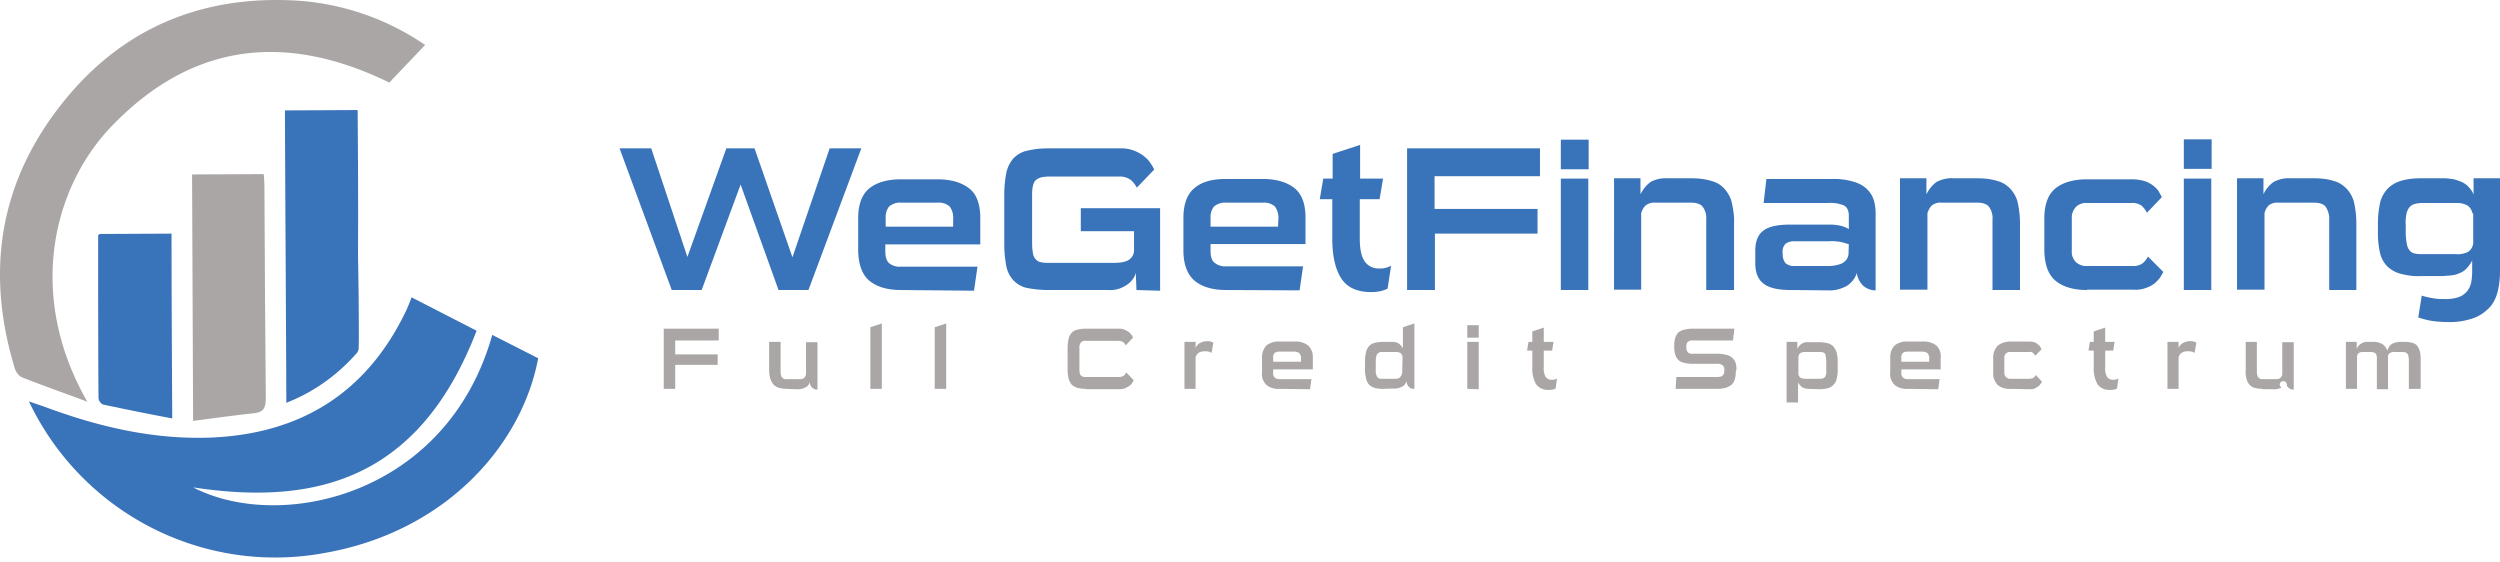
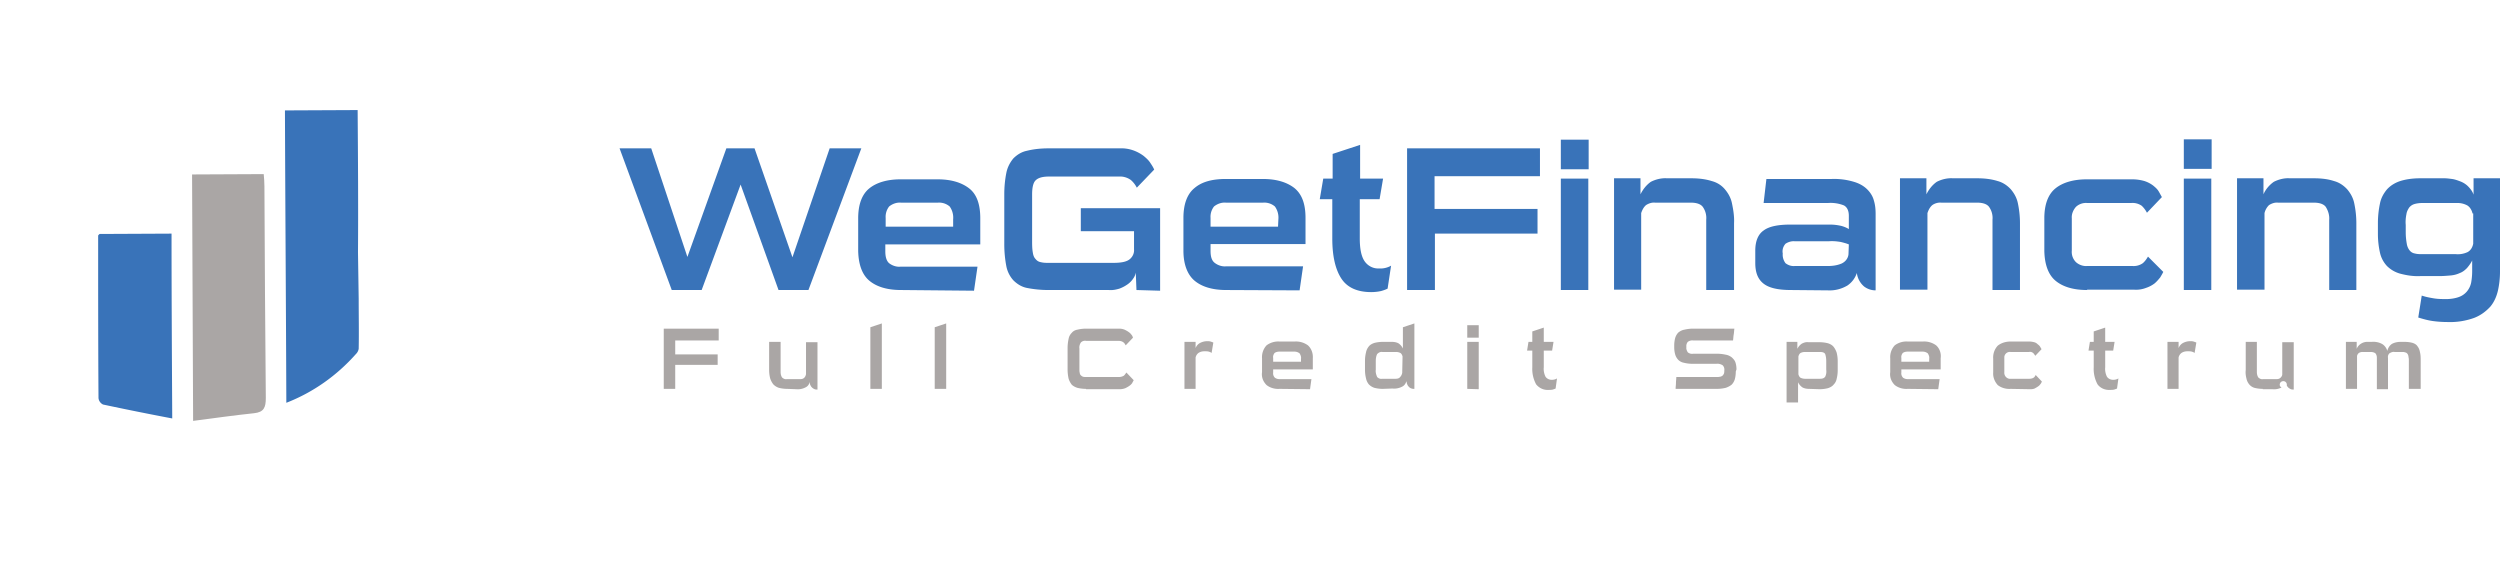
<svg xmlns="http://www.w3.org/2000/svg" xmlns:ns1="http://sodipodi.sourceforge.net/DTD/sodipodi-0.dtd" xmlns:ns2="http://www.inkscape.org/namespaces/inkscape" width="316" height="71" viewBox="0 0 316 71" version="1.1" id="svg22" ns1:docname="logo-wg-fveritcal-footer.svg" ns2:version="0.92.4 (5da689c313, 2019-01-14)">
  <defs id="defs26" />
  <ns1:namedview pagecolor="#ffffff" bordercolor="#666666" borderopacity="1" objecttolerance="10" gridtolerance="10" guidetolerance="10" ns2:pageopacity="0" ns2:pageshadow="2" ns2:window-width="1920" ns2:window-height="1023" id="namedview24" showgrid="false" ns2:zoom="2.6962025" ns2:cx="179.62868" ns2:cy="36.962059" ns2:window-x="0" ns2:window-y="0" ns2:window-maximized="1" ns2:current-layer="svg22" />
  <g style="fill:none;fill-rule:nonzero" id="g8">
    <path style="fill:#aaa6a5" ns2:connector-curvature="0" id="path4" d="m 85.348,46.117 v 3.036 h -1.45 V 41.54 h 6.946 v 1.496 h -5.496 v 1.76 h 5.364 v 1.32 z m 14.158,3.036 c -0.352,0 -0.704,-0.044 -1.056,-0.132 a 1.721,1.721 0 0 1 -0.703,-0.44 2.446,2.446 0 0 1 -0.396,-0.748 4.342,4.342 0 0 1 -0.132,-1.056 v -3.564 h 1.451 v 3.784 c 0,0.264 0.044,0.484 0.176,0.704 0.176,0.176 0.396,0.264 0.616,0.22 h 1.714 c 0.176,0 0.352,-0.044 0.484,-0.176 0.132,-0.132 0.176,-0.264 0.22,-0.44 v -4.048 h 1.45 v 5.984 c -0.131,0 -0.22,0 -0.351,-0.044 -0.22,-0.088 -0.44,-0.264 -0.528,-0.484 -0.088,-0.132 -0.088,-0.308 -0.088,-0.44 -0.088,0.308 -0.263,0.572 -0.571,0.704 a 2.056,2.056 0 0 1 -1.143,0.22 z m 10.508,0 v -7.788 l 1.45,-0.484 v 8.272 z m 8.134,0 v -7.788 l 1.45,-0.484 v 8.272 z m 19.125,0 c -0.351,0 -0.747,-0.044 -1.099,-0.132 -0.264,-0.088 -0.527,-0.22 -0.703,-0.396 a 2.446,2.446 0 0 1 -0.396,-0.748 5.464,5.464 0 0 1 -0.132,-1.188 v -2.684 c 0,-0.396 0.044,-0.792 0.132,-1.188 0.044,-0.264 0.176,-0.528 0.396,-0.748 0.176,-0.22 0.44,-0.352 0.703,-0.396 a 4.692,4.692 0 0 1 1.1,-0.132 h 4.176 c 0.264,0 0.484,0.044 0.704,0.132 0.176,0.088 0.351,0.176 0.527,0.308 0.132,0.088 0.264,0.22 0.352,0.352 0.088,0.088 0.132,0.22 0.176,0.352 l -0.923,0.968 c -0.088,-0.176 -0.176,-0.308 -0.308,-0.396 -0.176,-0.132 -0.396,-0.176 -0.66,-0.176 h -4.045 a 0.725,0.725 0 0 0 -0.66,0.22 c -0.131,0.22 -0.219,0.484 -0.175,0.748 v 2.684 c 0,0.132 0,0.264 0.044,0.396 0,0.088 0.044,0.22 0.132,0.308 a 0.92,0.92 0 0 0 0.264,0.176 c 0.132,0.044 0.307,0.044 0.44,0.044 h 4.088 c 0.22,0 0.44,-0.044 0.66,-0.176 0.132,-0.132 0.22,-0.264 0.308,-0.396 l 0.923,0.968 c -0.044,0.132 -0.132,0.22 -0.176,0.352 -0.088,0.132 -0.22,0.264 -0.352,0.352 -0.176,0.132 -0.352,0.22 -0.527,0.308 a 1.99,1.99 0 0 1 -0.704,0.132 h -4.265 z m 12.443,0 v -5.94 h 1.407 v 0.792 a 1.2,1.2 0 0 1 0.572,-0.66 2,2 0 0 1 0.879,-0.22 c 0.132,0 0.308,0 0.44,0.044 0.131,0.044 0.263,0.088 0.351,0.132 l -0.22,1.32 c -0.087,-0.088 -0.22,-0.132 -0.351,-0.176 -0.176,-0.044 -0.352,-0.044 -0.528,-0.044 -0.264,0 -0.527,0.044 -0.791,0.22 a 0.978,0.978 0 0 0 -0.352,0.572 v 3.96 z m 12.004,0 c -0.572,0.044 -1.188,-0.132 -1.628,-0.484 -0.44,-0.44 -0.66,-1.012 -0.571,-1.628 v -1.76 a 2.186,2.186 0 0 1 0.571,-1.628 2.449,2.449 0 0 1 1.627,-0.484 h 1.935 a 2.567,2.567 0 0 1 1.67,0.484 c 0.44,0.396 0.66,1.012 0.616,1.628 v 1.408 h -5.012 v 0.396 a 0.766,0.766 0 0 0 0.22,0.66 0.967,0.967 0 0 0 0.571,0.176 h 4.045 l -0.176,1.276 -3.869,-0.044 z m 2.725,-3.784 c 0.044,-0.264 -0.044,-0.484 -0.176,-0.704 a 1.05,1.05 0 0 0 -0.615,-0.22 h -1.935 c -0.22,0 -0.44,0.044 -0.615,0.176 -0.132,0.176 -0.22,0.396 -0.176,0.616 v 0.484 h 3.517 z m 10.332,3.784 c -0.351,0 -0.703,-0.044 -1.055,-0.132 a 1.721,1.721 0 0 1 -0.703,-0.44 1.675,1.675 0 0 1 -0.352,-0.748 4.342,4.342 0 0 1 -0.132,-1.056 v -1.188 c 0,-0.352 0.044,-0.704 0.132,-1.056 0.044,-0.264 0.176,-0.528 0.352,-0.748 0.176,-0.22 0.44,-0.352 0.703,-0.44 a 4.334,4.334 0 0 1 1.055,-0.132 h 1.143 c 0.308,0 0.572,0.044 0.836,0.176 0.264,0.176 0.44,0.396 0.571,0.66 v -2.684 l 1.451,-0.484 v 8.272 c -0.132,0 -0.22,0 -0.351,-0.044 a 0.709,0.709 0 0 1 -0.308,-0.176 c -0.088,-0.088 -0.176,-0.176 -0.22,-0.308 -0.088,-0.132 -0.088,-0.308 -0.132,-0.44 -0.088,0.308 -0.264,0.572 -0.571,0.704 a 2.133,2.133 0 0 1 -1.188,0.22 l -1.23,0.044 z m 2.506,-4.092 c -0.043,-0.176 -0.131,-0.352 -0.263,-0.44 a 1.216,1.216 0 0 0 -0.572,-0.132 h -1.715 c -0.263,-0.044 -0.483,0.088 -0.66,0.264 -0.131,0.264 -0.175,0.572 -0.175,0.88 v 1.1 c -0.044,0.308 0.044,0.616 0.176,0.924 0.176,0.176 0.396,0.264 0.615,0.22 h 1.715 c 0.22,0 0.44,-0.044 0.572,-0.22 0.132,-0.132 0.22,-0.308 0.264,-0.528 z m 8.178,-2.376 v -1.584 h 1.451 v 1.584 h -1.45 z m 0,6.468 v -5.94 h 1.451 v 5.984 l -1.45,-0.044 z m 11.168,-0.044 c -0.088,0.044 -0.22,0.088 -0.352,0.132 -0.176,0.043 -0.351,0.043 -0.527,0.043 -0.616,0.044 -1.187,-0.22 -1.583,-0.703 a 4.09,4.09 0 0 1 -0.484,-2.156 v -2.112 h -0.66 l 0.177,-1.1 h 0.483 v -1.32 l 1.451,-0.484 v 1.804 h 1.231 l -0.176,1.1 h -1.055 v 2.112 c -0.044,0.396 0.044,0.836 0.22,1.188 0.176,0.264 0.484,0.396 0.791,0.396 0.22,0 0.44,-0.044 0.66,-0.176 z m 22.775,-2.156 c 0,0.352 -0.044,0.704 -0.132,1.012 -0.088,0.264 -0.22,0.484 -0.396,0.66 -0.22,0.176 -0.483,0.308 -0.747,0.396 a 4.692,4.692 0 0 1 -1.1,0.132 h -5.231 c 0,-0.264 0.044,-0.484 0.044,-0.748 0,-0.264 0.044,-0.484 0.044,-0.748 h 5.056 c 0.176,0 0.308,0 0.484,-0.044 0.131,0 0.22,-0.088 0.307,-0.132 0.088,-0.088 0.132,-0.176 0.176,-0.264 0.044,-0.132 0.044,-0.264 0.044,-0.396 a 0.766,0.766 0 0 0 -0.22,-0.66 c -0.22,-0.132 -0.527,-0.22 -0.791,-0.176 h -2.99 c -0.396,0 -0.747,-0.044 -1.1,-0.132 a 1.34,1.34 0 0 1 -0.703,-0.352 1.657,1.657 0 0 1 -0.395,-0.66 3.351,3.351 0 0 1 -0.132,-0.924 v -0.264 c 0,-0.308 0.044,-0.66 0.132,-0.968 0.088,-0.264 0.22,-0.484 0.395,-0.66 0.22,-0.176 0.484,-0.308 0.748,-0.352 a 4.79,4.79 0 0 1 1.143,-0.132 h 5.188 c -0.044,0.264 -0.044,0.528 -0.088,0.748 -0.044,0.22 -0.044,0.484 -0.088,0.748 h -5.012 a 0.947,0.947 0 0 0 -0.703,0.176 0.842,0.842 0 0 0 -0.176,0.66 c -0.044,0.22 0.044,0.44 0.176,0.66 0.22,0.176 0.483,0.22 0.703,0.176 h 2.946 c 0.396,0 0.791,0.044 1.187,0.132 0.264,0.044 0.528,0.176 0.747,0.352 0.176,0.176 0.352,0.352 0.44,0.616 0.088,0.264 0.132,0.572 0.132,0.88 z m 9.277,2.2 c -0.308,0 -0.571,-0.044 -0.835,-0.176 a 1.644,1.644 0 0 1 -0.572,-0.66 v 2.551 h -1.45 v -7.655 h 1.362 v 0.88 c 0.132,-0.264 0.308,-0.484 0.572,-0.66 0.264,-0.132 0.527,-0.22 0.835,-0.176 H 230 c 0.352,0 0.704,0.044 1.055,0.132 0.264,0.088 0.528,0.22 0.704,0.44 0.176,0.22 0.308,0.484 0.396,0.748 0.087,0.352 0.131,0.704 0.131,1.056 v 1.188 c 0,0.352 -0.044,0.704 -0.131,1.056 a 1.387,1.387 0 0 1 -0.396,0.748 c -0.176,0.22 -0.44,0.352 -0.704,0.44 A 4.334,4.334 0 0 1 230,49.197 Z m 2.155,-3.52 c 0,-0.308 -0.044,-0.616 -0.132,-0.88 -0.088,-0.176 -0.308,-0.264 -0.66,-0.264 h -1.89 c -0.22,0 -0.396,0.044 -0.572,0.132 -0.132,0.088 -0.22,0.264 -0.264,0.44 v 2.244 c 0.044,0.176 0.132,0.352 0.264,0.44 0.176,0.088 0.396,0.132 0.572,0.132 h 1.89 c 0.352,0 0.528,-0.088 0.66,-0.264 0.132,-0.264 0.175,-0.572 0.132,-0.88 z m 10.288,3.52 c -0.572,0.044 -1.187,-0.132 -1.627,-0.484 -0.44,-0.44 -0.66,-1.012 -0.572,-1.628 v -1.76 a 2.186,2.186 0 0 1 0.572,-1.628 2.449,2.449 0 0 1 1.627,-0.484 h 1.934 a 2.567,2.567 0 0 1 1.671,0.484 c 0.44,0.396 0.66,1.012 0.572,1.628 v 1.408 h -4.969 v 0.396 a 0.766,0.766 0 0 0 0.22,0.66 0.967,0.967 0 0 0 0.572,0.176 h 4.045 l -0.176,1.276 -3.87,-0.044 z m 2.726,-3.784 c 0.044,-0.264 -0.044,-0.484 -0.176,-0.704 a 1.05,1.05 0 0 0 -0.616,-0.22 h -1.934 c -0.22,0 -0.44,0.044 -0.616,0.176 -0.132,0.176 -0.22,0.396 -0.176,0.616 v 0.484 h 3.518 z m 10.288,3.784 c -0.571,0.044 -1.187,-0.132 -1.627,-0.484 -0.395,-0.44 -0.615,-1.012 -0.571,-1.584 v -1.76 a 2.186,2.186 0 0 1 0.571,-1.628 c 0.44,-0.352 1.012,-0.528 1.627,-0.528 h 2.374 c 0.22,0 0.44,0.044 0.616,0.088 a 0.912,0.912 0 0 1 0.44,0.264 c 0.131,0.088 0.22,0.176 0.307,0.308 0.044,0.088 0.132,0.22 0.176,0.308 l -0.791,0.836 c -0.088,-0.132 -0.176,-0.264 -0.264,-0.352 -0.176,-0.132 -0.352,-0.176 -0.528,-0.132 h -2.33 a 0.7,0.7 0 0 0 -0.791,0.616 v 1.936 a 0.77,0.77 0 0 0 0.615,0.836 h 2.55 c 0.176,0 0.396,-0.044 0.528,-0.132 a 0.684,0.684 0 0 0 0.264,-0.352 l 0.791,0.836 c -0.044,0.088 -0.088,0.22 -0.176,0.308 -0.088,0.132 -0.176,0.22 -0.307,0.308 a 3.866,3.866 0 0 1 -0.44,0.264 c -0.22,0.088 -0.396,0.088 -0.616,0.088 z m 13.454,-0.044 c -0.088,0.044 -0.22,0.088 -0.352,0.132 -0.175,0.043 -0.351,0.043 -0.527,0.043 -0.616,0.044 -1.231,-0.22 -1.583,-0.703 a 4.09,4.09 0 0 1 -0.484,-2.156 v -2.112 h -0.66 l 0.177,-1.1 h 0.483 v -1.32 l 1.451,-0.484 v 1.804 h 1.187 l -0.176,1.1 h -1.01 v 2.112 c -0.045,0.396 0.043,0.836 0.22,1.188 0.175,0.264 0.483,0.396 0.79,0.396 0.22,0 0.44,-0.044 0.66,-0.176 z m 6.375,0.044 v -5.94 h 1.407 v 0.792 a 1.2,1.2 0 0 1 0.572,-0.66 2,2 0 0 1 0.88,-0.22 c 0.131,0 0.307,0 0.439,0.044 0.132,0.044 0.264,0.088 0.352,0.132 l -0.22,1.32 c -0.088,-0.088 -0.22,-0.132 -0.352,-0.176 -0.176,-0.044 -0.352,-0.044 -0.528,-0.044 -0.263,0 -0.527,0.044 -0.791,0.22 a 0.978,0.978 0 0 0 -0.352,0.572 v 3.96 z m 12.047,0 c -0.351,0 -0.703,-0.044 -1.055,-0.132 a 1.35,1.35 0 0 1 -0.66,-0.44 1.675,1.675 0 0 1 -0.351,-0.748 c -0.088,-0.352 -0.132,-0.704 -0.088,-1.056 v -3.564 h 1.407 v 3.784 c 0,0.264 0.044,0.484 0.176,0.704 0.176,0.176 0.396,0.264 0.615,0.22 h 1.715 c 0.176,0 0.352,-0.044 0.484,-0.176 0.132,-0.132 0.22,-0.264 0.22,-0.44 v -4.048 h 1.45 v 5.984 c -0.131,0 -0.22,0 -0.351,-0.044 -0.22,-0.088 -0.44,-0.264 -0.528,-0.484 0.044,-0.22 -0.088,-0.484 -0.352,-0.528 -0.22,-0.044 -0.483,0.088 -0.527,0.352 -0.044,0.176 0.044,0.352 0.22,0.44 a 2.056,2.056 0 0 1 -1.144,0.22 h -1.23 v -0.044 z m 18.466,0 v -3.564 c 0,-0.132 0,-0.308 -0.043,-0.44 a 0.83,0.83 0 0 0 -0.088,-0.352 0.53,0.53 0 0 0 -0.22,-0.22 c -0.132,-0.044 -0.264,-0.088 -0.396,-0.088 h -1.055 c -0.22,-0.044 -0.44,0.044 -0.66,0.176 a 0.65,0.65 0 0 0 -0.175,0.572 v 3.96 h -1.407 v -3.96 a 0.885,0.885 0 0 0 -0.176,-0.572 c -0.176,-0.132 -0.396,-0.176 -0.616,-0.176 h -1.011 a 0.886,0.886 0 0 0 -0.484,0.132 c -0.132,0.132 -0.22,0.264 -0.22,0.44 v 4.092 h -1.406 v -5.94 h 1.363 v 0.88 c 0.22,-0.572 0.835,-0.924 1.45,-0.88 h 0.44 c 0.44,-0.044 0.923,0.044 1.32,0.264 0.307,0.176 0.57,0.528 0.659,0.88 0.088,-0.352 0.263,-0.66 0.571,-0.88 0.308,-0.176 0.704,-0.264 1.1,-0.264 h 0.527 c 0.352,0 0.703,0.044 1.011,0.132 0.264,0.088 0.484,0.22 0.616,0.44 0.176,0.22 0.264,0.484 0.308,0.748 0.087,0.352 0.087,0.704 0.087,1.056 v 3.564 h -1.494 z" />
    <path style="fill:#3973b9" ns2:connector-curvature="0" id="path6" d="M 98.406,36.658 93.614,23.327 88.69,36.657 H 84.908 L 78.313,18.751 h 4.001 l 4.573,13.727 4.924,-13.727 h 3.562 l 4.792,13.771 4.704,-13.77 h 4.002 l -6.684,17.906 h -3.78 z m 15.477,0 c -1.715,0 -3.034,-0.396 -3.957,-1.144 -0.924,-0.748 -1.407,-2.024 -1.451,-3.784 v -4.136 c 0,-1.76 0.483,-3.035 1.407,-3.783 0.923,-0.748 2.286,-1.144 3.957,-1.144 h 4.66 c 1.715,0 3.034,0.396 4.001,1.144 0.968,0.748 1.407,2.024 1.407,3.783 v 3.3 h -12.003 v 0.88 c 0,0.748 0.176,1.232 0.484,1.496 0.396,0.308 0.923,0.484 1.407,0.44 h 9.76 l -0.44,3.036 z m 6.595,-8.932 a 2.416,2.416 0 0 0 -0.44,-1.627 2.05,2.05 0 0 0 -1.495,-0.484 h -4.66 c -0.528,-0.044 -1.055,0.132 -1.495,0.484 a 2.116,2.116 0 0 0 -0.44,1.451 v 1.1 h 8.53 z m 23.17,8.932 -0.087,-2.2 a 1.834,1.834 0 0 1 -0.352,0.792 c -0.176,0.264 -0.44,0.528 -0.704,0.704 a 4.43,4.43 0 0 1 -1.01,0.528 c -0.44,0.132 -0.88,0.22 -1.364,0.176 h -7.606 a 13.97,13.97 0 0 1 -2.726,-0.264 c -0.66,-0.132 -1.231,-0.484 -1.715,-0.968 a 3.71,3.71 0 0 1 -0.88,-1.76 14.91,14.91 0 0 1 -0.263,-2.816 v -6.29 c 0,-0.924 0.088,-1.848 0.264,-2.728 0.132,-0.66 0.44,-1.276 0.88,-1.804 0.483,-0.484 1.054,-0.836 1.714,-0.968 0.88,-0.22 1.803,-0.308 2.726,-0.308 h 9.057 c 1.055,-0.044 2.11,0.308 2.99,0.968 0.308,0.264 0.615,0.528 0.835,0.88 0.176,0.264 0.352,0.528 0.484,0.836 l -2.198,2.288 a 3.181,3.181 0 0 0 -0.748,-0.968 2.349,2.349 0 0 0 -1.539,-0.44 h -8.837 c -0.836,0 -1.363,0.176 -1.67,0.484 -0.309,0.308 -0.44,0.924 -0.44,1.804 v 5.807 c 0,0.484 0,1.012 0.087,1.496 0.044,0.308 0.132,0.616 0.352,0.836 0.176,0.22 0.396,0.352 0.66,0.396 0.351,0.088 0.66,0.088 1.01,0.088 h 8.135 c 1.011,0 1.67,-0.132 2.066,-0.44 0.396,-0.308 0.616,-0.792 0.572,-1.276 v -2.288 h -6.727 V 26.32 h 10.024 v 10.427 l -2.99,-0.088 z m 11.344,0 c -1.715,0 -3.034,-0.396 -3.957,-1.144 -0.923,-0.748 -1.45,-2.068 -1.45,-3.828 V 27.55 c 0,-1.76 0.483,-3.035 1.406,-3.783 0.923,-0.792 2.242,-1.144 3.957,-1.144 h 4.66 c 1.715,0 3.034,0.396 4.002,1.144 0.967,0.792 1.407,2.024 1.407,3.783 v 3.3 h -12.003 v 0.88 c 0,0.748 0.175,1.232 0.527,1.496 0.396,0.308 0.924,0.484 1.407,0.44 h 9.76 l -0.439,3.036 z m 6.595,-8.932 a 2.416,2.416 0 0 0 -0.44,-1.627 2.05,2.05 0 0 0 -1.494,-0.484 h -4.705 c -0.527,-0.044 -1.055,0.132 -1.495,0.484 a 2.116,2.116 0 0 0 -0.44,1.451 v 1.1 h 8.53 z m 13.806,8.756 c -0.264,0.132 -0.528,0.22 -0.835,0.308 a 5.857,5.857 0 0 1 -1.232,0.132 c -1.758,0 -3.033,-0.572 -3.78,-1.716 -0.748,-1.144 -1.144,-2.816 -1.144,-5.06 v -4.971 h -1.583 l 0.44,-2.596 h 1.187 v -3.124 l 3.473,-1.144 v 4.268 h 2.902 l -0.44,2.596 h -2.505 v 4.971 c 0,1.232 0.175,2.2 0.571,2.816 0.396,0.616 1.1,1.012 1.847,0.968 0.527,0.044 1.099,-0.088 1.539,-0.352 z m 5.98,-6.952 v 7.128 h -3.518 V 18.75 h 16.796 v 3.52 h -13.323 v 4.136 h 13.015 v 3.123 h -12.97 z m 15.916,-8.139 v -3.74 h 3.517 v 3.74 z m 0,15.267 V 22.579 h 3.473 v 14.079 z m 18.378,0 V 27.77 a 2.416,2.416 0 0 0 -0.44,-1.627 c -0.264,-0.352 -0.791,-0.528 -1.495,-0.528 h -4.528 c -0.396,-0.044 -0.792,0.088 -1.143,0.308 -0.308,0.264 -0.484,0.616 -0.616,1.012 v 9.679 h -3.43 V 22.535 h 3.342 v 2.024 c 0.308,-0.616 0.747,-1.188 1.32,-1.584 0.615,-0.308 1.318,-0.484 2.022,-0.44 h 3.077 c 0.88,0 1.759,0.088 2.594,0.352 0.66,0.176 1.231,0.528 1.671,1.056 0.44,0.528 0.748,1.1 0.88,1.76 0.175,0.836 0.307,1.672 0.263,2.507 v 8.448 z m 10.728,0 c -1.67,0 -2.814,-0.264 -3.518,-0.836 -0.703,-0.572 -1.01,-1.408 -1.01,-2.596 v -1.54 c 0,-1.188 0.351,-2.068 1.054,-2.552 0.704,-0.528 1.847,-0.748 3.43,-0.748 h 4.836 a 6.47,6.47 0 0 1 1.583,0.176 c 0.308,0.088 0.66,0.22 0.923,0.396 v -1.671 c 0,-0.66 -0.22,-1.1 -0.615,-1.32 a 4.543,4.543 0 0 0 -2.023,-0.308 h -8.134 l 0.352,-3.036 h 8.222 a 8.676,8.676 0 0 1 2.814,0.352 c 0.615,0.176 1.231,0.484 1.715,0.968 0.395,0.396 0.703,0.88 0.835,1.408 0.176,0.572 0.22,1.144 0.22,1.716 v 9.635 a 2.398,2.398 0 0 1 -1.451,-0.484 2.667,2.667 0 0 1 -0.923,-1.716 3.052,3.052 0 0 1 -1.187,1.584 c -0.748,0.44 -1.583,0.66 -2.463,0.616 z m 7.298,-5.764 c -0.307,-0.132 -0.66,-0.22 -1.01,-0.308 -0.528,-0.088 -1.012,-0.132 -1.54,-0.088 h -4.265 c -0.44,-0.044 -0.835,0.088 -1.187,0.308 -0.307,0.352 -0.44,0.792 -0.351,1.232 -0.044,0.44 0.088,0.88 0.351,1.232 0.352,0.264 0.748,0.396 1.187,0.352 h 4.221 c 0.572,0 1.143,-0.088 1.671,-0.308 0.484,-0.22 0.835,-0.66 0.88,-1.188 z m 18.159,5.764 V 27.77 a 2.416,2.416 0 0 0 -0.44,-1.627 c -0.264,-0.352 -0.791,-0.528 -1.495,-0.528 h -4.528 a 1.734,1.734 0 0 0 -1.143,0.308 c -0.308,0.264 -0.484,0.616 -0.616,1.012 v 9.679 h -3.473 V 22.535 h 3.341 v 2.024 c 0.308,-0.616 0.748,-1.188 1.32,-1.584 0.615,-0.308 1.318,-0.484 2.022,-0.44 h 3.077 c 0.88,0 1.759,0.088 2.594,0.352 0.66,0.176 1.231,0.572 1.671,1.056 0.44,0.528 0.748,1.1 0.88,1.76 0.175,0.836 0.263,1.672 0.263,2.507 v 8.448 z m 11.959,0 c -1.715,0 -3.034,-0.396 -3.957,-1.144 -0.923,-0.748 -1.407,-2.024 -1.451,-3.784 v -4.136 c 0,-1.76 0.484,-3.035 1.407,-3.783 0.923,-0.748 2.286,-1.144 3.957,-1.144 h 5.804 a 5.58,5.58 0 0 1 1.495,0.22 3.75,3.75 0 0 1 1.099,0.572 c 0.264,0.22 0.527,0.44 0.703,0.748 0.132,0.22 0.264,0.484 0.396,0.704 l -1.89,1.98 a 3.296,3.296 0 0 0 -0.66,-0.88 2,2 0 0 0 -1.32,-0.352 h -5.583 a 1.846,1.846 0 0 0 -1.407,0.484 c -0.352,0.396 -0.572,0.924 -0.528,1.451 v 4.092 a 1.821,1.821 0 0 0 0.528,1.452 c 0.396,0.352 0.923,0.528 1.407,0.484 h 5.716 a 2,2 0 0 0 1.319,-0.352 c 0.263,-0.22 0.483,-0.528 0.66,-0.836 l 1.934,1.936 c -0.132,0.264 -0.264,0.484 -0.396,0.704 -0.22,0.264 -0.44,0.528 -0.703,0.748 a 3.75,3.75 0 0 1 -1.1,0.572 3.439,3.439 0 0 1 -1.494,0.22 h -5.936 z m 12.223,-15.31 v -3.74 h 3.517 v 3.74 z m 0,15.31 V 22.579 h 3.473 v 14.079 z m 18.378,0 V 27.77 c 0.044,-0.571 -0.132,-1.143 -0.44,-1.627 -0.263,-0.352 -0.791,-0.528 -1.494,-0.528 h -4.53 c -0.395,-0.044 -0.79,0.088 -1.142,0.308 a 2.105,2.105 0 0 0 -0.572,1.012 v 9.679 h -3.473 V 22.535 h 3.341 v 2.024 c 0.264,-0.616 0.748,-1.188 1.32,-1.584 0.615,-0.308 1.318,-0.484 1.978,-0.44 h 3.078 c 0.879,0 1.758,0.088 2.55,0.352 0.66,0.176 1.23,0.572 1.67,1.056 0.44,0.528 0.748,1.1 0.88,1.76 0.176,0.836 0.264,1.672 0.264,2.507 v 8.448 z m 18.115,-3.828 c -0.176,0.396 -0.44,0.748 -0.704,1.056 -0.264,0.264 -0.527,0.484 -0.88,0.616 a 3.44,3.44 0 0 1 -1.098,0.308 c -0.484,0.044 -1.012,0.088 -1.495,0.088 h -2.418 c -0.88,0.044 -1.715,-0.088 -2.55,-0.308 a 3.798,3.798 0 0 1 -1.671,-0.968 3.625,3.625 0 0 1 -0.88,-1.672 10.929,10.929 0 0 1 -0.263,-2.376 V 28.21 c 0,-0.835 0.087,-1.671 0.263,-2.507 0.132,-0.66 0.44,-1.232 0.88,-1.76 0.44,-0.484 1.01,-0.836 1.67,-1.056 0.836,-0.264 1.715,-0.352 2.55,-0.352 h 3.034 c 0.308,0 0.616,0.044 0.968,0.088 0.351,0.044 0.703,0.176 1.055,0.308 0.351,0.132 0.703,0.352 0.967,0.616 0.308,0.308 0.572,0.66 0.703,1.056 V 22.535 H 316 v 11.79 c 0,0.837 -0.088,1.629 -0.264,2.42 -0.176,0.749 -0.483,1.453 -0.967,2.024 -0.572,0.616 -1.231,1.1 -2.023,1.408 a 8.947,8.947 0 0 1 -3.385,0.528 c -0.616,0 -1.275,-0.044 -1.89,-0.132 -0.616,-0.088 -1.232,-0.264 -1.803,-0.44 l 0.44,-2.771 c 0.527,0.176 1.01,0.264 1.538,0.352 0.528,0.088 1.055,0.088 1.583,0.088 0.528,0 1.1,-0.088 1.583,-0.264 a 2.344,2.344 0 0 0 1.011,-0.704 2.56,2.56 0 0 0 0.528,-1.1 c 0.088,-0.484 0.132,-0.968 0.132,-1.452 V 32.83 Z m 0,-5.851 c -0.088,-0.396 -0.308,-0.792 -0.66,-1.012 a 2.6,2.6 0 0 0 -1.275,-0.308 h -4.397 c -0.351,0 -0.703,0.044 -1.01,0.132 a 1.35,1.35 0 0 0 -0.66,0.44 c -0.176,0.264 -0.308,0.528 -0.352,0.836 -0.088,0.44 -0.132,0.923 -0.088,1.363 v 0.924 c 0,0.484 0.044,0.968 0.132,1.452 0.044,0.308 0.176,0.616 0.352,0.836 0.175,0.22 0.395,0.352 0.659,0.396 0.308,0.088 0.66,0.088 1.011,0.088 h 4.177 a 2.92,2.92 0 0 0 1.495,-0.264 c 0.396,-0.22 0.616,-0.616 0.704,-1.056 V 26.98 h -0.088 z" />
  </g>
-   <path style="fill:#3973b9;fill-rule:evenodd" ns2:connector-curvature="0" id="path10" d="M 60.243,41.805 C 53.252,59.932 40.765,64.111 24.41,61.603 c 11.035,5.72 32.096,1.056 37.811,-19.27 l 5.804,2.948 C 65.959,56.324 56.285,67.279 40.897,69.919 25.597,72.69 10.34,64.815 3.657,50.736 4.404,51 4.932,51.176 5.46,51.352 c 6.815,2.552 13.805,4.224 21.104,3.96 11.387,-0.44 19.83,-5.632 24.797,-16.103 a 20.7,20.7 0 0 0 0.66,-1.627 z" />
-   <path style="fill:#aaa6a5;fill-rule:evenodd" ns2:connector-curvature="0" id="path12" d="M 11.043,50.78 C 8.01,49.636 5.328,48.713 2.69,47.657 A 2.015,2.015 0 0 1 1.854,46.513 C -1.926,34.062 0.008,22.623 8.274,12.548 15.66,3.528 25.464,-0.52 37.072,0.053 a 32.29,32.29 0 0 1 16.664,5.632 l -4.529,4.751 C 36.237,4.101 24.453,5.333 14.297,15.76 6.647,23.547 3.305,37.318 11.043,50.78 Z" />
  <path style="fill:#3973b9;fill-rule:evenodd" ns2:connector-curvature="0" id="path14" d="m 45.338,37.758 c 0,2.067 0.044,4.223 0,6.335 a 1.21,1.21 0 0 1 -0.352,0.66 c -2.418,2.728 -5.408,4.84 -8.793,6.16 C 36.149,38.505 36.061,26.275 36.017,13.956 l 9.189,-0.044 c 0.044,6.071 0.088,12.055 0.044,17.994" />
  <path style="fill:#aaa6a5;fill-rule:evenodd" ns2:connector-curvature="0" id="path16" d="m 24.278,22.051 9.057,-0.044 c 0.044,0.528 0.088,1.012 0.088,1.54 0.044,8.931 0.088,17.818 0.176,26.75 0,1.187 -0.22,1.803 -1.495,1.935 -2.506,0.264 -5.012,0.616 -7.694,0.968 z" />
  <path style="fill:#3973b9;fill-rule:evenodd" ns2:connector-curvature="0" id="path18" d="m 21.771,52.892 a 383.97,383.97 0 0 1 -8.749,-1.76 C 12.67,50.956 12.45,50.604 12.45,50.252 12.406,43.433 12.406,36.614 12.406,29.794 c 0,-0.044 0.044,-0.088 0.176,-0.22 l 9.102,-0.044 c 0,7.744 0.044,15.399 0.087,23.362 z" />
</svg>